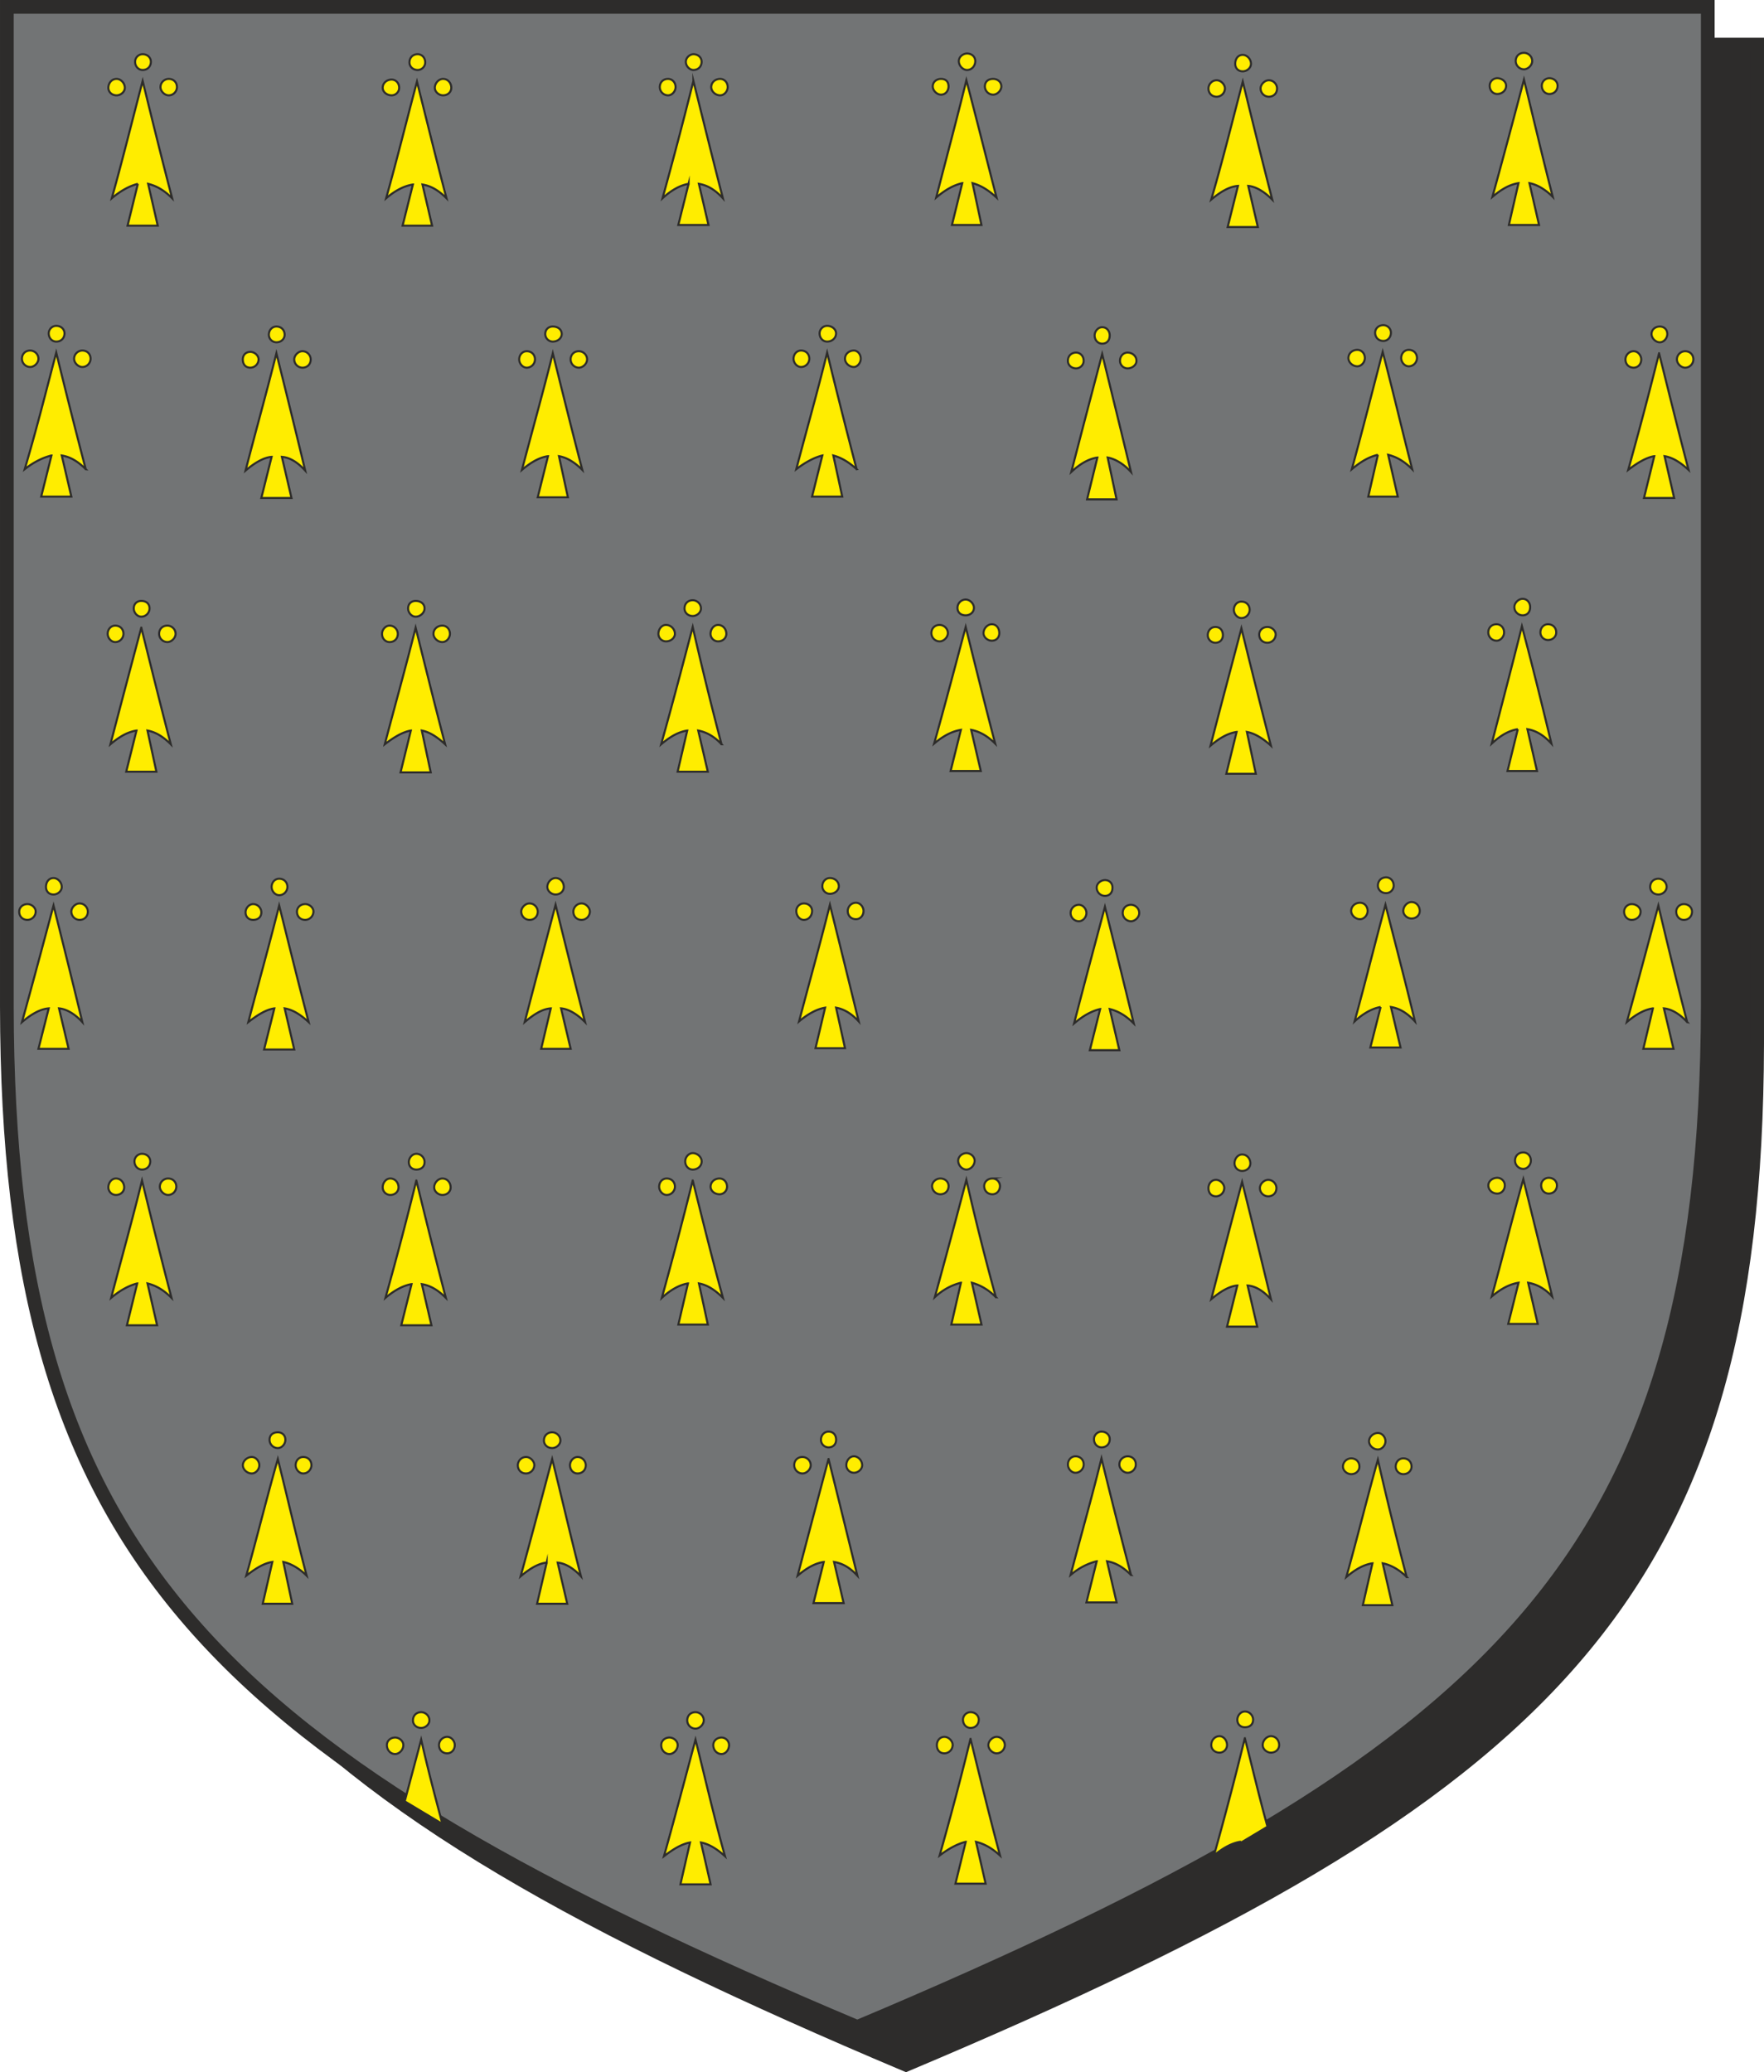
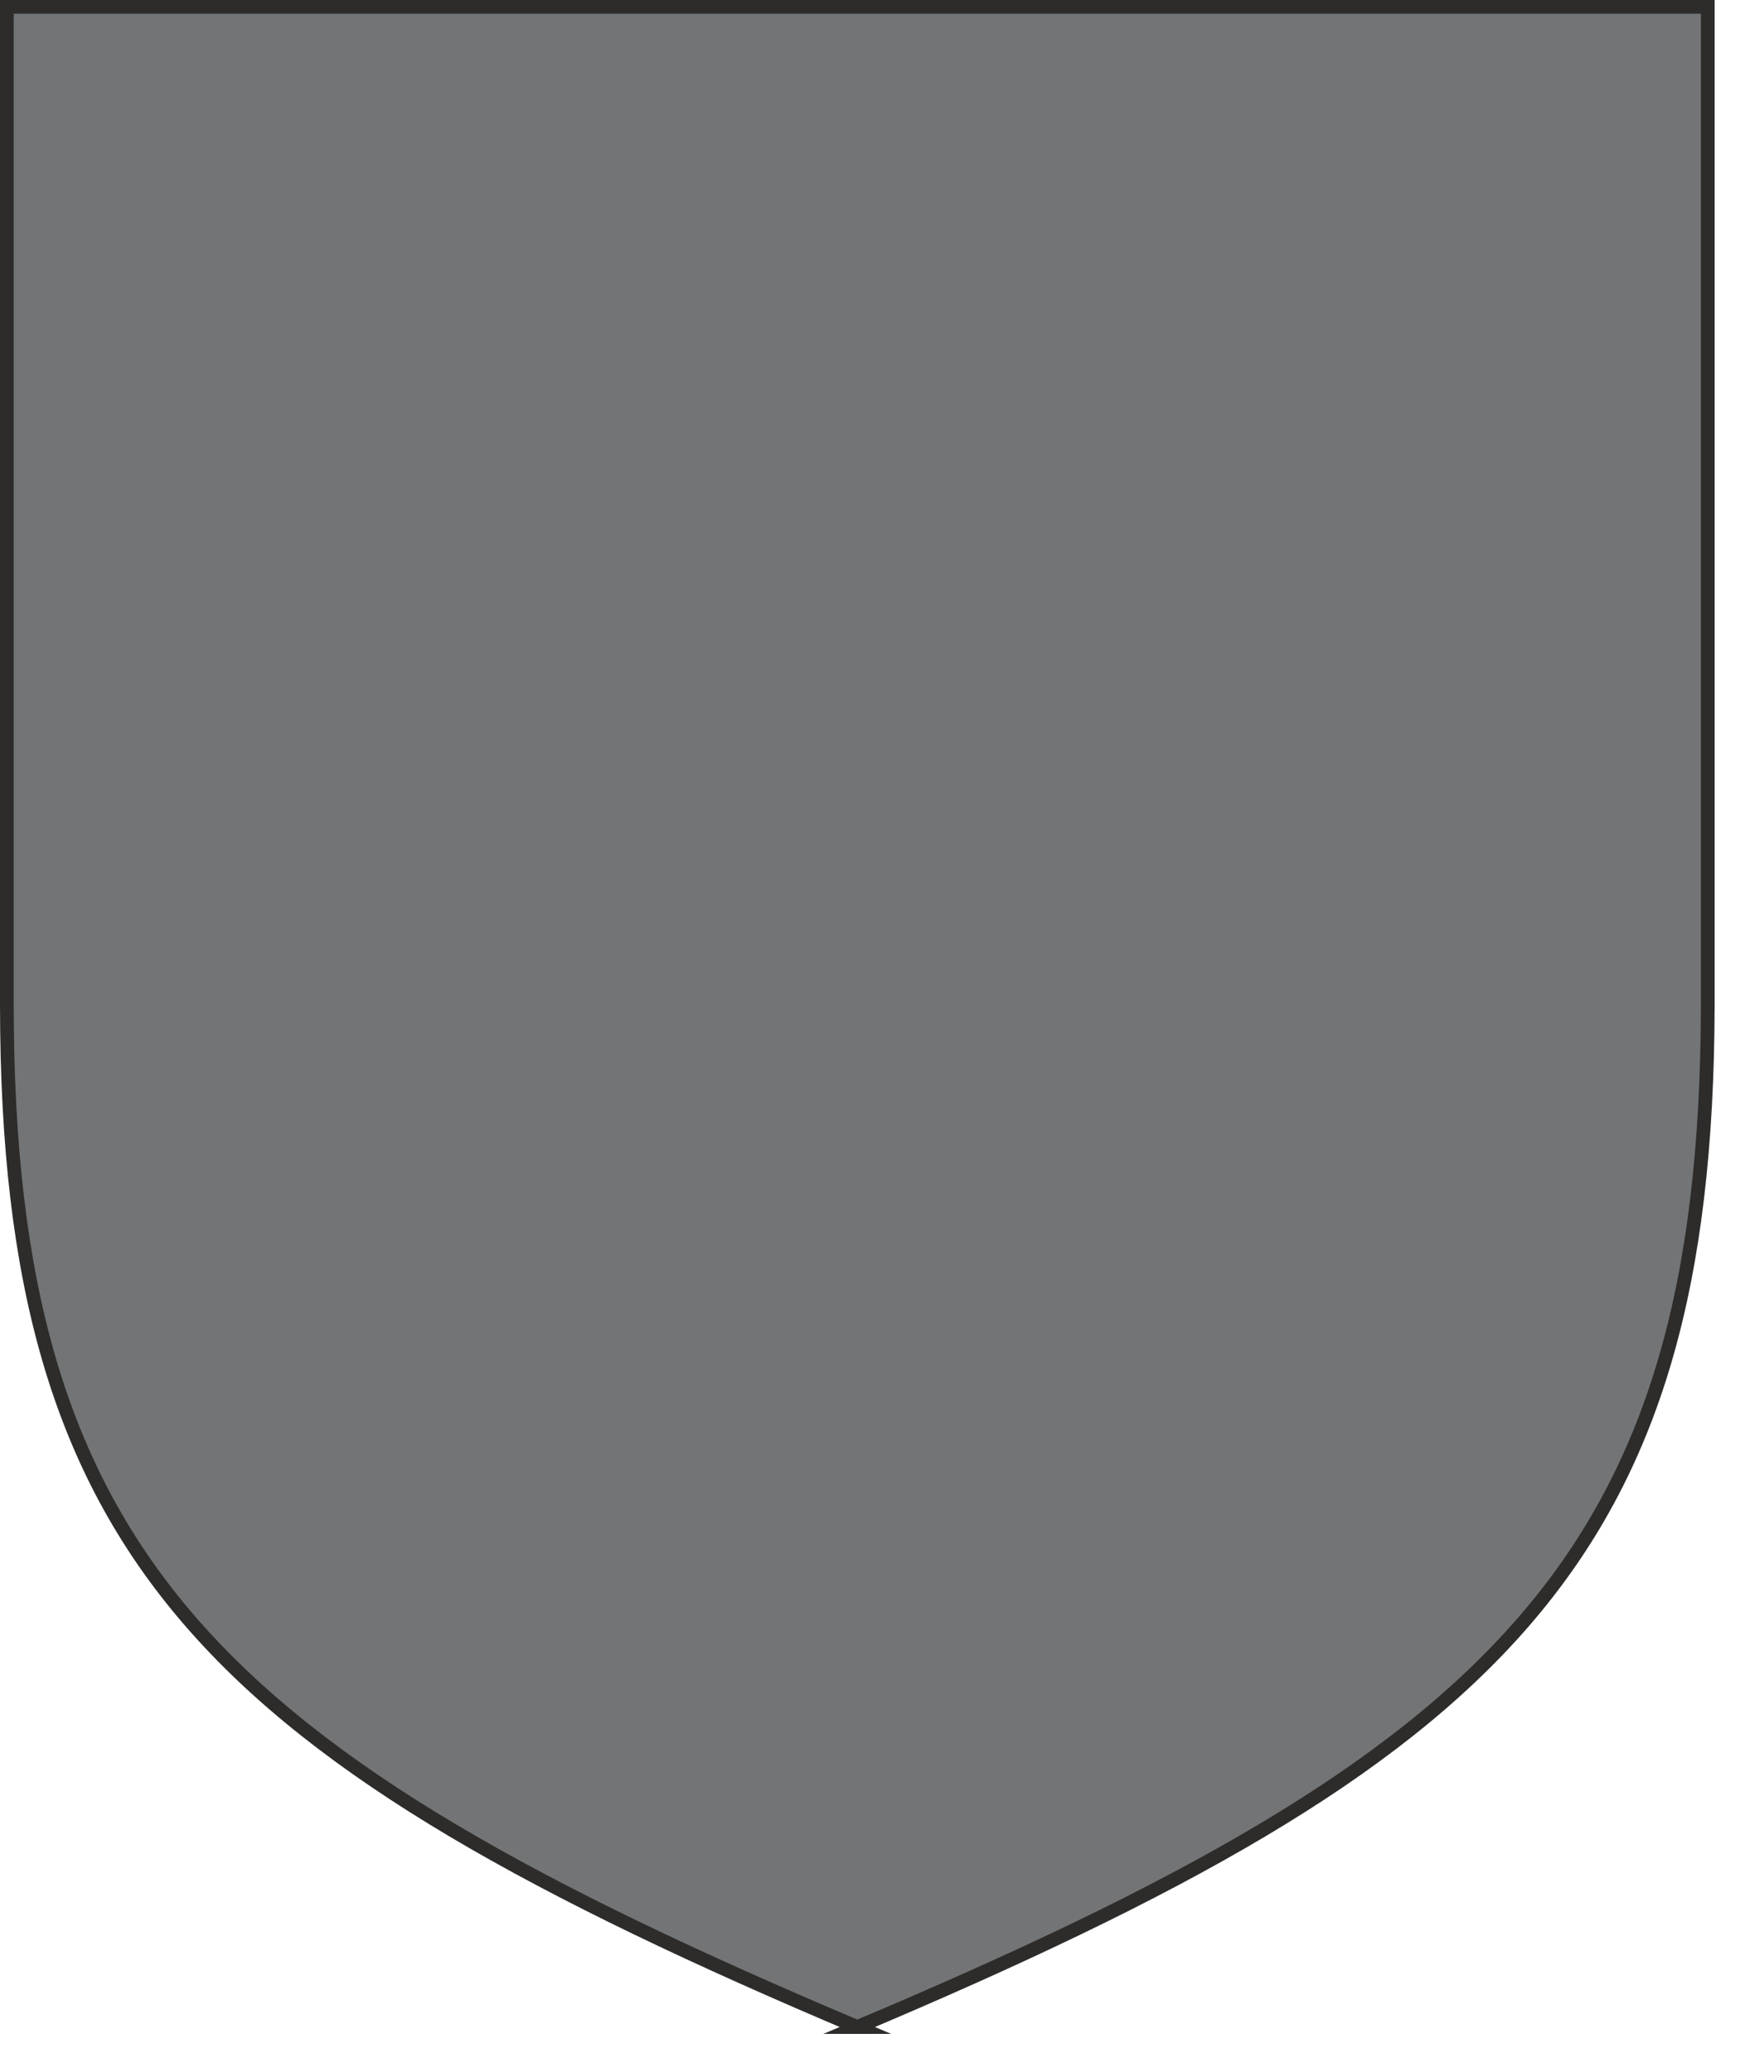
<svg xmlns="http://www.w3.org/2000/svg" width="246.912" height="290.002" viewBox="0 0 185.184 217.501">
-   <path d="M300.158 528.945c67.68-28.512 89.208-49.176 89.352-107.136V316.905H210.95v104.832c.072 58.032 21.672 78.696 89.208 107.208z" style="fill:#2d2c2b;stroke:#2d2c2b;stroke-width:1.44;stroke-miterlimit:10.433" transform="translate(-205.046 -312.225)" />
  <path d="M295.046 524.985c67.608-28.512 89.136-49.176 89.28-107.136V312.945h-178.56v104.904c.072 57.96 21.6 78.552 89.28 107.136z" style="fill:#727475;stroke:#2d2c2b;stroke-width:1.44;stroke-miterlimit:10.433" transform="translate(-205.046 -312.225)" />
-   <path d="m219.518 331.52-1.08 4.393h3.168l-1.008-4.392c.864.216 1.656.648 2.52 1.512-1.08-4.104-2.088-8.208-3.096-12.312-1.08 4.104-2.088 8.208-3.24 12.312.936-.792 1.872-1.296 2.736-1.512zm.504-13.607c.504 0 .864.36.864.792 0 .504-.36.864-.864.864-.432 0-.792-.36-.792-.864 0-.432.36-.792.792-.792zm2.736 2.592c.504 0 .864.36.864.864 0 .432-.36.864-.864.864-.432 0-.864-.432-.864-.864 0-.504.432-.864.864-.864zm-5.472 0c.432 0 .864.432.864.936 0 .432-.432.792-.864.792-.504 0-.864-.36-.864-.792 0-.504.36-.936.864-.936zm31.104 11.088-1.08 4.32h3.096l-1.008-4.32c.864.144 1.656.576 2.52 1.44-1.08-4.104-2.088-8.208-3.096-12.24-1.08 4.032-2.088 8.136-3.24 12.24.936-.792 1.872-1.296 2.808-1.44zm.504-13.68c.432 0 .792.36.792.864 0 .432-.36.792-.792.792-.504 0-.864-.36-.864-.792 0-.504.36-.864.864-.864zm2.664 2.592c.504 0 .864.432.864.936 0 .432-.36.792-.864.792-.432 0-.864-.36-.864-.792 0-.504.432-.936.864-.936zm-5.4.072c.432 0 .792.36.792.864 0 .432-.36.792-.792.792-.504 0-.936-.36-.936-.792 0-.504.432-.864.936-.864zm31.176 10.943-1.08 4.32h3.168l-1.008-4.32c.864.145 1.656.577 2.52 1.513-1.08-4.176-2.088-8.28-3.096-12.312a526.488 526.488 0 0 1-3.24 12.312c.936-.864 1.872-1.368 2.736-1.512zm.504-13.607c.504 0 .864.36.864.792 0 .504-.36.864-.864.864-.36 0-.792-.36-.792-.864 0-.432.432-.792.792-.792zm2.808 2.592c.432 0 .792.36.792.864 0 .432-.36.864-.792.864-.504 0-.936-.432-.936-.864 0-.504.432-.864.936-.864zm-5.472 0c.432 0 .792.36.792.864 0 .432-.36.864-.792.864a.875.875 0 0 1-.864-.864c0-.504.36-.864.864-.864zm30.888 10.944-1.08 4.392h3.096l-.936-4.392c.792.216 1.584.648 2.52 1.512-1.08-4.176-2.088-8.208-3.168-12.312-1.008 4.104-2.088 8.136-3.168 12.312.936-.792 1.8-1.296 2.736-1.512zm.504-13.609c.504 0 .864.36.864.793 0 .504-.36.936-.864.936-.432 0-.864-.432-.864-.936 0-.432.432-.792.864-.792zm2.736 2.665c.432 0 .864.288.864.792 0 .432-.432.864-.864.864a.875.875 0 0 1-.864-.864c0-.504.36-.792.864-.792zm-5.472 0c.504 0 .792.288.792.792 0 .432-.288.864-.792.864-.432 0-.864-.432-.864-.864 0-.504.432-.792.864-.792zm31.176 11.232-1.08 4.32h3.168l-1.008-4.32c.792.072 1.656.576 2.52 1.44-1.08-4.176-2.088-8.28-3.096-12.384-1.08 4.104-2.088 8.208-3.312 12.384.936-.792 1.872-1.368 2.808-1.44zm.504-13.752c.432 0 .864.432.864.936 0 .432-.432.792-.864.792-.504 0-.792-.36-.792-.792 0-.504.288-.936.792-.936zm2.736 2.664c.504 0 .864.432.864.864 0 .504-.36.864-.864.864a.875.875 0 0 1-.864-.864c0-.432.432-.864.864-.864zm-5.472 0c.432 0 .864.432.864.864a.875.875 0 0 1-.864.864c-.504 0-.864-.36-.864-.864 0-.432.36-.864.864-.864zm31.68 10.8-1.008 4.392h3.168l-1.008-4.392c.792.144 1.656.648 2.448 1.44-1.08-4.176-2.016-8.208-3.024-12.312-1.08 4.104-2.16 8.136-3.312 12.312.936-.792 1.8-1.296 2.736-1.44zm.576-13.68c.432 0 .864.36.864.864 0 .432-.432.864-.864.864a.875.875 0 0 1-.864-.864c0-.504.36-.864.864-.864zm2.664 2.664c.504 0 .864.36.864.792 0 .504-.36.864-.864.864-.432 0-.792-.36-.792-.864 0-.432.36-.792.792-.792zm-5.472 0c.504 0 .936.36.936.792 0 .504-.432.864-.936.864-.432 0-.792-.36-.792-.864 0-.432.36-.792.792-.792zm16.488 39.672-1.08 4.392h3.168l-1.008-4.392c.864.144 1.656.648 2.52 1.44-1.08-4.104-2.088-8.208-3.096-12.24a442.444 442.444 0 0 1-3.24 12.24c.936-.72 1.872-1.296 2.736-1.44zm.576-13.608c.432 0 .792.288.792.792 0 .432-.36.864-.792.864-.432 0-.864-.432-.864-.864 0-.504.432-.792.864-.792zm2.664 2.592c.504 0 .864.36.864.864 0 .432-.36.864-.864.864-.432 0-.864-.432-.864-.864 0-.504.432-.864.864-.864zm-5.4 0c.432 0 .792.432.792.864 0 .504-.36.864-.792.864-.504 0-.864-.36-.864-.864 0-.432.36-.864.864-.864zm-142.992 11.088-1.08 4.32h3.168l-1.008-4.32c.864.072 1.656.576 2.448 1.44-1.008-4.176-2.016-8.28-3.024-12.312-1.008 4.032-2.16 8.136-3.24 12.312.936-.792 1.872-1.368 2.736-1.44zm.504-13.68c.504 0 .864.36.864.864 0 .432-.36.792-.864.792a.799.799 0 0 1-.792-.792c0-.504.36-.864.792-.864zm2.736 2.592c.504 0 .864.432.864.864 0 .504-.36.864-.864.864a.875.875 0 0 1-.864-.864c0-.432.432-.864.864-.864zm-5.472.071c.432 0 .864.36.864.793a.875.875 0 0 1-.864.864c-.504 0-.792-.36-.792-.864 0-.432.288-.792.792-.792zm31.248 10.945-1.08 4.32h3.168l-.936-4.32c.792.144 1.584.576 2.448 1.44-1.08-4.104-2.088-8.208-3.096-12.24-1.008 4.032-2.16 8.136-3.24 12.24.936-.792 1.8-1.296 2.736-1.44zm.504-13.608c.504 0 .936.288.936.792 0 .432-.432.792-.936.792a.799.799 0 0 1-.792-.792c0-.504.36-.792.792-.792zm2.736 2.592c.432 0 .864.36.864.864 0 .432-.432.864-.864.864a.875.875 0 0 1-.864-.864c0-.504.36-.864.864-.864zm-5.472 0c.504 0 .864.36.864.864 0 .432-.36.864-.864.864-.432 0-.792-.432-.792-.864 0-.504.36-.864.792-.864zm31.032 10.944-1.08 4.32h3.168l-.936-4.32c.792.216 1.584.648 2.448 1.44a761.23 761.23 0 0 1-3.096-12.24c-1.008 4.104-2.16 8.136-3.24 12.24.936-.72 1.872-1.224 2.736-1.44zm.504-13.608c.504 0 .936.36.936.792 0 .504-.432.864-.936.864-.432 0-.792-.36-.792-.864 0-.432.36-.792.792-.792zm2.808 2.592c.36 0 .72.36.72.864 0 .432-.36.864-.72.864-.504 0-.936-.432-.936-.864 0-.504.432-.864.936-.864zm-5.544 0c.504 0 .864.36.864.864 0 .432-.36.864-.864.864-.432 0-.792-.432-.792-.864 0-.504.36-.864.792-.864zm31.104 11.232-1.08 4.392h3.096l-.936-4.392c.792.144 1.656.648 2.448 1.512-1.008-4.176-2.016-8.28-3.024-12.384-1.08 4.104-2.16 8.208-3.24 12.384.936-.864 1.8-1.368 2.736-1.512zm.504-13.68c.504 0 .792.432.792.864 0 .504-.288.864-.792.864-.432 0-.792-.36-.792-.864 0-.432.36-.864.792-.864zm2.664 2.664c.504 0 .936.36.936.864 0 .432-.432.792-.936.792a.799.799 0 0 1-.792-.792c0-.504.36-.864.792-.864zm-5.4 0c.432 0 .792.36.792.864 0 .432-.36.792-.792.792-.504 0-.864-.36-.864-.792 0-.504.36-.864.864-.864zm31.68 10.727-1.008 4.393h3.096l-1.008-4.392c.864.216 1.656.648 2.52 1.512-1.08-4.176-2.016-8.208-3.096-12.312-1.08 4.104-2.088 8.136-3.24 12.312.936-.792 1.8-1.296 2.736-1.512zm.576-13.607c.432 0 .792.36.792.792 0 .504-.36.864-.792.864-.504 0-.864-.36-.864-.864 0-.432.36-.792.864-.792zm2.664 2.592c.504 0 .864.36.864.864 0 .432-.36.864-.864.864-.432 0-.792-.432-.792-.864 0-.504.36-.864.792-.864zm-5.4 0c.432 0 .792.36.792.864 0 .432-.36.864-.792.864-.504 0-.936-.432-.936-.864 0-.504.432-.864.936-.864zm-128.16 39.96-1.08 4.32h3.168l-.936-4.32c.792.144 1.584.576 2.448 1.44-1.08-4.104-2.088-8.208-3.096-12.24a2900.39 2900.39 0 0 0-3.24 12.24c.936-.792 1.8-1.296 2.736-1.44zm.504-13.608c.504 0 .864.288.864.792 0 .432-.36.864-.864.864-.432 0-.792-.432-.792-.864 0-.504.36-.792.792-.792zm2.736 2.592c.432 0 .864.36.864.864 0 .432-.432.864-.864.864a.875.875 0 0 1-.864-.864c0-.504.36-.864.864-.864zm-5.472 0c.504 0 .864.36.864.864 0 .432-.36.864-.864.864-.432 0-.792-.432-.792-.864 0-.504.36-.864.792-.864zm31.032 11.016-1.08 4.392h3.168l-.936-4.392c.792.144 1.584.648 2.448 1.44-1.08-4.104-2.088-8.208-3.096-12.24-1.008 4.032-2.16 8.136-3.24 12.24.936-.72 1.872-1.296 2.736-1.44zm.504-13.608c.504 0 .936.288.936.792 0 .432-.432.864-.936.864-.432 0-.792-.432-.792-.864 0-.504.36-.792.792-.792zm2.808 2.592c.432 0 .792.36.792.864 0 .432-.36.864-.792.864-.504 0-.936-.432-.936-.864 0-.504.432-.864.936-.864zm-5.544 0c.504 0 .864.432.864.864 0 .504-.36.864-.864.864-.432 0-.792-.36-.792-.864 0-.432.36-.864.792-.864zm31.248 11.016-1.008 4.32h3.168l-1.008-4.32c.792.144 1.656.576 2.448 1.44a383.143 383.143 0 0 1-3.024-12.312c-1.08 4.104-2.16 8.208-3.312 12.312.936-.792 1.8-1.296 2.736-1.44zm.576-13.68c.432 0 .864.36.864.864 0 .432-.432.792-.864.792-.504 0-.864-.36-.864-.792 0-.504.36-.864.864-.864zm2.664 2.592c.504 0 .864.432.864.936 0 .432-.36.792-.864.792a.799.799 0 0 1-.792-.792c0-.504.36-.936.792-.936zm-5.472 0c.504 0 .936.432.936.936 0 .432-.432.792-.936.792a.799.799 0 0 1-.792-.792c0-.504.36-.936.792-.936zm30.96 11.016-1.08 4.32h3.168l-1.008-4.32c.792.144 1.656.576 2.52 1.44-1.08-4.104-2.088-8.208-3.096-12.24-1.08 4.032-2.16 8.136-3.312 12.24.936-.792 1.872-1.296 2.808-1.44zm.504-13.68c.432 0 .864.432.864.864 0 .504-.432.792-.864.792-.504 0-.864-.288-.864-.792 0-.432.36-.864.864-.864zm2.736 2.592c.504 0 .792.432.792.936 0 .432-.288.792-.792.792-.432 0-.864-.36-.864-.792 0-.504.432-.936.864-.936zm-5.472.072c.432 0 .864.36.864.864 0 .432-.432.864-.864.864a.875.875 0 0 1-.864-.864c0-.504.36-.864.864-.864zm31.176 11.232-1.08 4.392h3.096l-.936-4.392c.792.144 1.656.648 2.52 1.44-1.08-4.176-2.088-8.208-3.096-12.312-1.08 4.104-2.16 8.136-3.24 12.312.936-.792 1.8-1.296 2.736-1.44zm.504-13.68c.504 0 .864.36.864.864 0 .432-.36.864-.864.864-.432 0-.792-.432-.792-.864 0-.504.36-.864.792-.864zm2.736 2.664c.432 0 .864.36.864.792a.875.875 0 0 1-.864.864c-.504 0-.864-.36-.864-.864 0-.432.36-.792.864-.792zm-5.472 0c.504 0 .792.36.792.864 0 .432-.288.792-.792.792a.799.799 0 0 1-.792-.792c0-.504.36-.864.792-.864zm31.752 10.727-1.08 4.393h3.096l-1.008-4.392c.864.144 1.656.576 2.52 1.512-1.008-4.176-2.016-8.28-3.096-12.312-1.008 4.032-2.088 8.136-3.168 12.312.936-.864 1.8-1.368 2.736-1.512zm.504-13.68c.504 0 .792.433.792.865 0 .504-.288.864-.792.864a.875.875 0 0 1-.864-.864c0-.432.432-.864.864-.864zm2.664 2.665c.504 0 .864.36.864.864 0 .432-.36.792-.864.792a.799.799 0 0 1-.792-.792c0-.504.36-.864.792-.864zm-5.4 0c.432 0 .792.36.792.864 0 .432-.36.864-.792.864a.875.875 0 0 1-.864-.864c0-.504.36-.864.864-.864zm16.416 40.32-1.008 4.248h3.168l-1.008-4.248c.792.072 1.656.576 2.448 1.44a503.367 503.367 0 0 1-3.024-12.24c-1.08 4.032-2.16 8.064-3.312 12.24.936-.792 1.8-1.296 2.736-1.44zm.576-13.608c.432 0 .864.36.864.864 0 .432-.432.792-.864.792-.504 0-.864-.36-.864-.792 0-.504.36-.864.864-.864zm2.664 2.663c.504 0 .864.36.864.793 0 .504-.36.864-.864.864-.432 0-.792-.36-.792-.864 0-.432.36-.792.792-.792zm-5.472 0c.504 0 .936.36.936.793 0 .504-.432.864-.936.864-.432 0-.792-.36-.792-.864 0-.432.36-.792.792-.792zm-166.176 10.945-1.08 4.248h3.168l-1.008-4.248c.792.072 1.656.576 2.448 1.44-1.008-4.176-2.016-8.208-3.024-12.24-1.08 4.032-2.16 8.064-3.312 12.24.936-.792 1.872-1.368 2.808-1.44zm.504-13.68c.432 0 .864.432.864.936 0 .432-.432.792-.864.792-.504 0-.792-.36-.792-.792 0-.504.288-.936.792-.936zm2.736 2.664c.504 0 .864.432.864.864 0 .504-.36.864-.864.864a.875.875 0 0 1-.864-.864c0-.432.432-.864.864-.864zm-5.472.071c.432 0 .864.36.864.793a.875.875 0 0 1-.864.864c-.504 0-.864-.36-.864-.864 0-.432.36-.792.864-.792zm2.52-47.087-1.08 4.32h3.168l-1.008-4.32c.864.144 1.656.576 2.52 1.44a761.23 761.23 0 0 1-3.096-12.24c-1.08 4.104-2.088 8.136-3.312 12.24 1.008-.792 1.944-1.224 2.808-1.44zm.504-13.608c.504 0 .864.36.864.792 0 .504-.36.864-.864.864-.432 0-.792-.36-.792-.864 0-.432.36-.792.792-.792zm2.736 2.592c.504 0 .864.36.864.864 0 .432-.36.864-.864.864-.432 0-.864-.432-.864-.864 0-.504.432-.864.864-.864zm-5.472 0c.432 0 .864.36.864.864 0 .432-.432.864-.864.864a.875.875 0 0 1-.864-.864c0-.504.36-.864.864-.864zm25.632 69.048-1.08 4.32h3.168l-1.008-4.32c.864.144 1.656.648 2.52 1.44-1.08-4.104-2.088-8.208-3.096-12.24-1.008 4.032-2.16 8.136-3.24 12.24.936-.72 1.8-1.296 2.736-1.44zm.504-13.608c.504 0 .864.36.864.864 0 .432-.36.864-.864.864-.432 0-.792-.432-.792-.864 0-.504.36-.864.792-.864zm2.736 2.663c.432 0 .864.36.864.793a.875.875 0 0 1-.864.864c-.504 0-.864-.36-.864-.864 0-.432.36-.792.864-.792zm-5.472 0c.504 0 .864.433.864.865 0 .504-.36.792-.864.792-.432 0-.792-.288-.792-.792 0-.432.36-.864.792-.864zm31.248 10.945-1.008 4.248h3.096l-1.008-4.248c.792.072 1.656.576 2.52 1.44-1.08-4.176-2.088-8.208-3.096-12.312-1.08 4.104-2.16 8.136-3.24 12.312.936-.792 1.8-1.368 2.736-1.44zm.504-13.68c.504 0 .864.432.864.936 0 .432-.36.792-.864.792-.432 0-.864-.36-.864-.792 0-.504.432-.936.864-.936zm2.736 2.664c.432 0 .864.432.864.864a.875.875 0 0 1-.864.864c-.504 0-.864-.36-.864-.864 0-.432.36-.864.864-.864zm-5.472 0c.504 0 .864.432.864.864 0 .504-.36.864-.864.864a.875.875 0 0 1-.864-.864c0-.432.432-.864.864-.864zm31.032 10.944-1.008 4.248h3.096l-.936-4.248c.792.144 1.584.576 2.376 1.44-1.008-4.104-2.016-8.208-3.024-12.24-1.008 4.032-2.16 8.136-3.24 12.24.936-.792 1.872-1.296 2.736-1.44zm.504-13.608c.504 0 .936.36.936.864 0 .432-.432.792-.936.792a.799.799 0 0 1-.792-.792c0-.504.36-.864.792-.864zm2.736 2.592c.432 0 .792.432.792.864 0 .504-.36.864-.792.864-.504 0-.864-.36-.864-.864 0-.432.36-.864.864-.864zm-5.472.072c.504 0 .864.36.864.792 0 .504-.36.936-.864.936-.432 0-.792-.432-.792-.936 0-.432.36-.792.792-.792zm31.104 11.088-1.08 4.32h3.096l-1.008-4.32c.864.216 1.656.648 2.52 1.512-1.008-4.176-2.016-8.208-3.024-12.24-1.08 4.032-2.16 8.064-3.24 12.24.936-.792 1.8-1.296 2.736-1.512zm.504-13.537c.504 0 .792.36.792.793 0 .504-.288.864-.792.864a.875.875 0 0 1-.864-.864c0-.432.432-.792.864-.792zm2.736 2.593c.432 0 .864.36.864.864 0 .432-.432.864-.864.864a.875.875 0 0 1-.864-.864c0-.504.36-.864.864-.864zm-5.472 0c.432 0 .792.432.792.864s-.36.864-.792.864a.875.875 0 0 1-.864-.864c0-.432.36-.864.864-.864zm31.68 10.727-1.08 4.249h3.168l-1.008-4.248c.864.144 1.656.576 2.52 1.512-1.008-4.176-2.088-8.28-3.096-12.24-1.08 3.96-2.088 8.064-3.24 12.24.936-.864 1.872-1.368 2.736-1.512zm.576-13.607c.432 0 .792.36.792.864 0 .432-.36.792-.792.792-.504 0-.864-.36-.864-.792 0-.504.36-.864.864-.864zm2.664 2.592c.504 0 .864.432.864.936 0 .432-.36.792-.864.792-.432 0-.864-.36-.864-.792 0-.504.432-.936.864-.936zm-5.4.072c.432 0 .792.36.792.864 0 .432-.36.864-.792.864-.504 0-.936-.432-.936-.864 0-.504.432-.864.936-.864zm-128.376 39.96-1.08 4.392h3.168l-1.008-4.392c.864.216 1.656.648 2.52 1.512-1.08-4.104-2.088-8.208-3.096-12.312-1.008 4.104-2.16 8.208-3.24 12.312.936-.792 1.872-1.296 2.736-1.512zm.504-13.608c.504 0 .864.36.864.792 0 .504-.36.864-.864.864-.432 0-.792-.36-.792-.864 0-.432.36-.792.792-.792zm2.736 2.591c.504 0 .864.36.864.865 0 .432-.36.864-.864.864-.432 0-.864-.432-.864-.864 0-.504.432-.864.864-.864zm-5.472 0c.504 0 .864.433.864.937 0 .432-.36.792-.864.792a.799.799 0 0 1-.792-.792c0-.504.36-.936.792-.936zm31.032 11.089-1.08 4.32h3.168l-1.008-4.32c.864.144 1.656.576 2.52 1.44-1.08-4.104-2.088-8.208-3.096-12.312a387.99 387.99 0 0 1-3.24 12.312c.936-.792 1.872-1.296 2.736-1.44zm.504-13.68c.504 0 .864.432.864.864 0 .504-.36.792-.864.792-.432 0-.792-.288-.792-.792 0-.432.36-.864.792-.864zm2.736 2.591c.504 0 .864.433.864.937 0 .432-.36.792-.864.792-.432 0-.864-.36-.864-.792 0-.504.432-.936.864-.936zm-5.472 0c.504 0 .864.433.864.937 0 .432-.36.792-.864.792a.799.799 0 0 1-.792-.792c0-.504.36-.936.792-.936zm31.248 11.017-1.008 4.32h3.096l-.936-4.32c.792.144 1.584.576 2.52 1.512-1.152-4.176-2.16-8.28-3.168-12.312a526.488 526.488 0 0 1-3.24 12.312c.936-.864 1.872-1.368 2.736-1.512zm.504-13.68c.504 0 .936.432.936.864 0 .504-.432.864-.936.864-.432 0-.792-.36-.792-.864 0-.432.36-.864.792-.864zm2.808 2.663c.432 0 .792.36.792.865 0 .432-.36.792-.792.792-.504 0-.936-.36-.936-.792 0-.504.432-.864.936-.864zm-5.544 0c.504 0 .864.36.864.865 0 .432-.36.864-.864.864-.432 0-.792-.432-.792-.864 0-.504.36-.864.792-.864zm30.888 10.945-1.008 4.392h3.168l-1.008-4.392c.792.216 1.656.648 2.52 1.512a279.948 279.948 0 0 1-3.096-12.312c-1.08 4.104-2.16 8.136-3.312 12.312.936-.864 1.872-1.296 2.736-1.512zm.576-13.608c.432 0 .864.36.864.792 0 .504-.432.936-.864.936s-.864-.432-.864-.936c0-.432.432-.792.864-.792zm2.736 2.663a.8.8 0 0 1 .792.793c0 .504-.36.864-.792.864-.504 0-.864-.36-.864-.864 0-.432.36-.792.864-.792zm-5.472 0c.504 0 .864.36.864.793 0 .504-.36.864-.864.864a.875.875 0 0 1-.864-.864c0-.432.432-.792.864-.792zm31.176 11.233-1.08 4.32h3.168l-1.008-4.32c.864.072 1.656.576 2.448 1.44-1.008-4.176-2.016-8.28-3.024-12.312-1.08 4.032-2.16 8.136-3.24 12.312.936-.792 1.872-1.368 2.736-1.44zm.504-13.753c.504 0 .864.433.864.937 0 .432-.36.792-.864.792a.799.799 0 0 1-.792-.792c0-.504.36-.936.792-.936zm2.736 2.665c.504 0 .864.432.864.864 0 .504-.36.864-.864.864a.875.875 0 0 1-.864-.864c0-.432.432-.864.864-.864zm-5.472 0c.432 0 .864.432.864.864a.875.875 0 0 1-.864.864c-.504 0-.792-.36-.792-.864 0-.432.288-.864.792-.864zm31.752 10.8-1.08 4.32h3.096l-1.008-4.32c.864.144 1.728.576 2.52 1.44-1.008-4.176-2.016-8.208-3.024-12.312-1.152 4.104-2.16 8.136-3.312 12.312.936-.792 1.872-1.296 2.808-1.44zm.504-13.68c.432 0 .792.36.792.864 0 .432-.36.864-.792.864a.875.875 0 0 1-.864-.864c0-.504.36-.864.864-.864zm2.664 2.664c.504 0 .864.36.864.792 0 .504-.36.864-.864.864-.432 0-.792-.36-.792-.864 0-.432.36-.792.792-.792zm-5.4 0c.432 0 .792.36.792.792 0 .504-.36.864-.792.864-.504 0-.936-.36-.936-.864 0-.432.432-.792.936-.792zm-128.592 40.32-1.008 4.392h3.096l-.936-4.392c.72.144 1.656.648 2.448 1.44-1.08-4.104-2.016-8.208-3.024-12.24-1.152 4.032-2.16 8.136-3.312 12.24.936-.72 1.8-1.296 2.736-1.44zm.576-13.609c.432 0 .792.289.792.793 0 .432-.36.864-.792.864a.875.875 0 0 1-.864-.864c0-.504.36-.792.864-.792zm2.664 2.593c.504 0 .864.36.864.864 0 .432-.36.864-.864.864-.432 0-.792-.432-.792-.864 0-.504.36-.864.792-.864zm-5.4 0c.432 0 .792.432.792.864s-.36.864-.792.864c-.504 0-.936-.432-.936-.864s.432-.864.936-.864zm30.96 11.087-1.008 4.32h3.168l-1.008-4.32c.792.073 1.656.577 2.448 1.44-1.08-4.175-2.016-8.28-3.024-12.311-1.08 4.032-2.16 8.136-3.312 12.312.936-.792 1.872-1.368 2.736-1.44zm.576-13.68c.432 0 .864.36.864.865 0 .432-.432.792-.864.792-.504 0-.864-.36-.864-.792 0-.504.36-.864.864-.864zm2.664 2.593c.504 0 .864.432.864.864 0 .504-.36.864-.864.864-.432 0-.792-.36-.792-.864 0-.432.36-.864.792-.864zm-5.4 0c.432 0 .864.432.864.864a.875.875 0 0 1-.864.864c-.504 0-.864-.36-.864-.864 0-.432.36-.864.864-.864zm31.248 11.016-1.08 4.32h3.168l-1.008-4.32c.864.144 1.656.576 2.448 1.44-1.008-4.104-2.016-8.208-3.024-12.24a2900.39 2900.39 0 0 0-3.24 12.24c.936-.792 1.8-1.296 2.736-1.44zm.504-13.68c.504 0 .792.36.792.864 0 .432-.288.792-.792.792a.799.799 0 0 1-.792-.792c0-.504.36-.864.792-.864zm2.664 2.591c.432 0 .864.433.864.937 0 .432-.432.792-.864.792a.799.799 0 0 1-.792-.792c0-.504.36-.936.792-.936zm-5.4.073c.432 0 .864.36.864.864 0 .432-.432.864-.864.864a.875.875 0 0 1-.864-.864c0-.504.36-.864.864-.864zm30.888 10.944-1.08 4.32h3.168l-1.008-4.32c.864.144 1.656.576 2.52 1.44a761.23 761.23 0 0 1-3.096-12.24c-1.008 4.104-2.16 8.136-3.24 12.24.936-.792 1.872-1.224 2.736-1.44zm.504-13.608c.504 0 .864.36.864.792 0 .504-.36.864-.864.864-.432 0-.792-.36-.792-.864 0-.432.36-.792.792-.792zm2.736 2.591c.504 0 .864.36.864.865 0 .432-.36.864-.864.864-.432 0-.864-.432-.864-.864 0-.504.432-.864.864-.864zm-5.472 0c.504 0 .864.36.864.865 0 .432-.36.864-.864.864-.432 0-.792-.432-.792-.864 0-.504.36-.864.792-.864zm31.176 11.233-1.008 4.392h3.096l-1.008-4.392c.792.144 1.728.648 2.52 1.44a383.143 383.143 0 0 1-3.024-12.312c-1.152 4.104-2.16 8.208-3.312 12.312.936-.792 1.8-1.296 2.736-1.44zm.576-13.68c.432 0 .792.432.792.864s-.36.864-.792.864c-.504 0-.936-.432-.936-.864s.432-.864.936-.864zm2.664 2.664c.504 0 .864.36.864.864 0 .432-.36.792-.864.792a.799.799 0 0 1-.792-.792c0-.504.36-.864.792-.864zm-5.472 0c.504 0 .864.36.864.864 0 .432-.36.792-.864.792-.432 0-.864-.36-.864-.792 0-.504.432-.864.864-.864zm-95.4 38.376c-.792-2.952-1.584-5.976-2.232-8.856l-1.728 6.48zm-2.232-11.736c.432 0 .864.36.864.864 0 .432-.432.792-.864.792-.504 0-.864-.36-.864-.792 0-.504.36-.864.864-.864zm2.736 2.592c.432 0 .792.432.792.864 0 .504-.36.864-.792.864-.504 0-.864-.36-.864-.864 0-.432.36-.864.864-.864zm-5.472.071c.432 0 .864.36.864.793 0 .504-.432.936-.864.936-.504 0-.864-.432-.864-.936 0-.432.36-.792.864-.792zm30.96 11.017-1.008 4.392h3.168l-1.008-4.392c.792.144 1.656.648 2.52 1.44-1.152-4.104-2.088-8.208-3.096-12.24-1.08 4.032-2.16 8.136-3.312 12.24.936-.72 1.872-1.296 2.736-1.44zm.576-13.68c.432 0 .864.36.864.864 0 .432-.432.864-.864.864a.875.875 0 0 1-.864-.864c0-.504.36-.864.864-.864zm2.736 2.663a.8.8 0 0 1 .792.793c0 .504-.36.936-.792.936-.504 0-.864-.432-.864-.936 0-.432.36-.792.864-.792zm-5.472 0c.432 0 .864.36.864.793 0 .504-.432.936-.864.936-.504 0-.864-.432-.864-.936 0-.432.36-.792.864-.792zm31.104 10.945-1.08 4.392h3.168l-1.008-4.392c.864.216 1.656.648 2.52 1.44-1.08-4.032-2.088-8.136-3.096-12.24a339.04 339.04 0 0 1-3.24 12.24c.936-.72 1.872-1.224 2.736-1.44zm.504-13.608c.504 0 .864.36.864.792 0 .504-.36.864-.864.864-.432 0-.792-.36-.792-.864 0-.432.36-.792.792-.792zm2.736 2.592c.504 0 .864.432.864.864s-.36.864-.864.864c-.432 0-.864-.432-.864-.864s.432-.864.864-.864zm-5.472 0c.432 0 .864.432.864.864a.875.875 0 0 1-.864.864c-.504 0-.792-.36-.792-.864 0-.432.288-.864.792-.864zm31.032 11.016v.144l2.88-1.728c-.864-3.096-1.584-6.192-2.376-9.288a387.99 387.99 0 0 1-3.24 12.312c.936-.792 1.872-1.296 2.736-1.44zm.504-13.68c.504 0 .864.432.864.864 0 .504-.36.792-.864.792-.432 0-.792-.288-.792-.792 0-.432.36-.864.792-.864zm2.736 2.592c.504 0 .864.432.864.936 0 .432-.36.792-.864.792-.432 0-.864-.36-.864-.792 0-.504.432-.936.864-.936zm-5.4 0c.432 0 .792.432.792.936 0 .432-.36.792-.792.792-.504 0-.864-.36-.864-.792 0-.504.36-.936.864-.936z" style="fill:#ffed00;stroke:#2d2c2b;stroke-width:.216;stroke-miterlimit:10.433" transform="translate(-205.046 -312.225)" />
</svg>